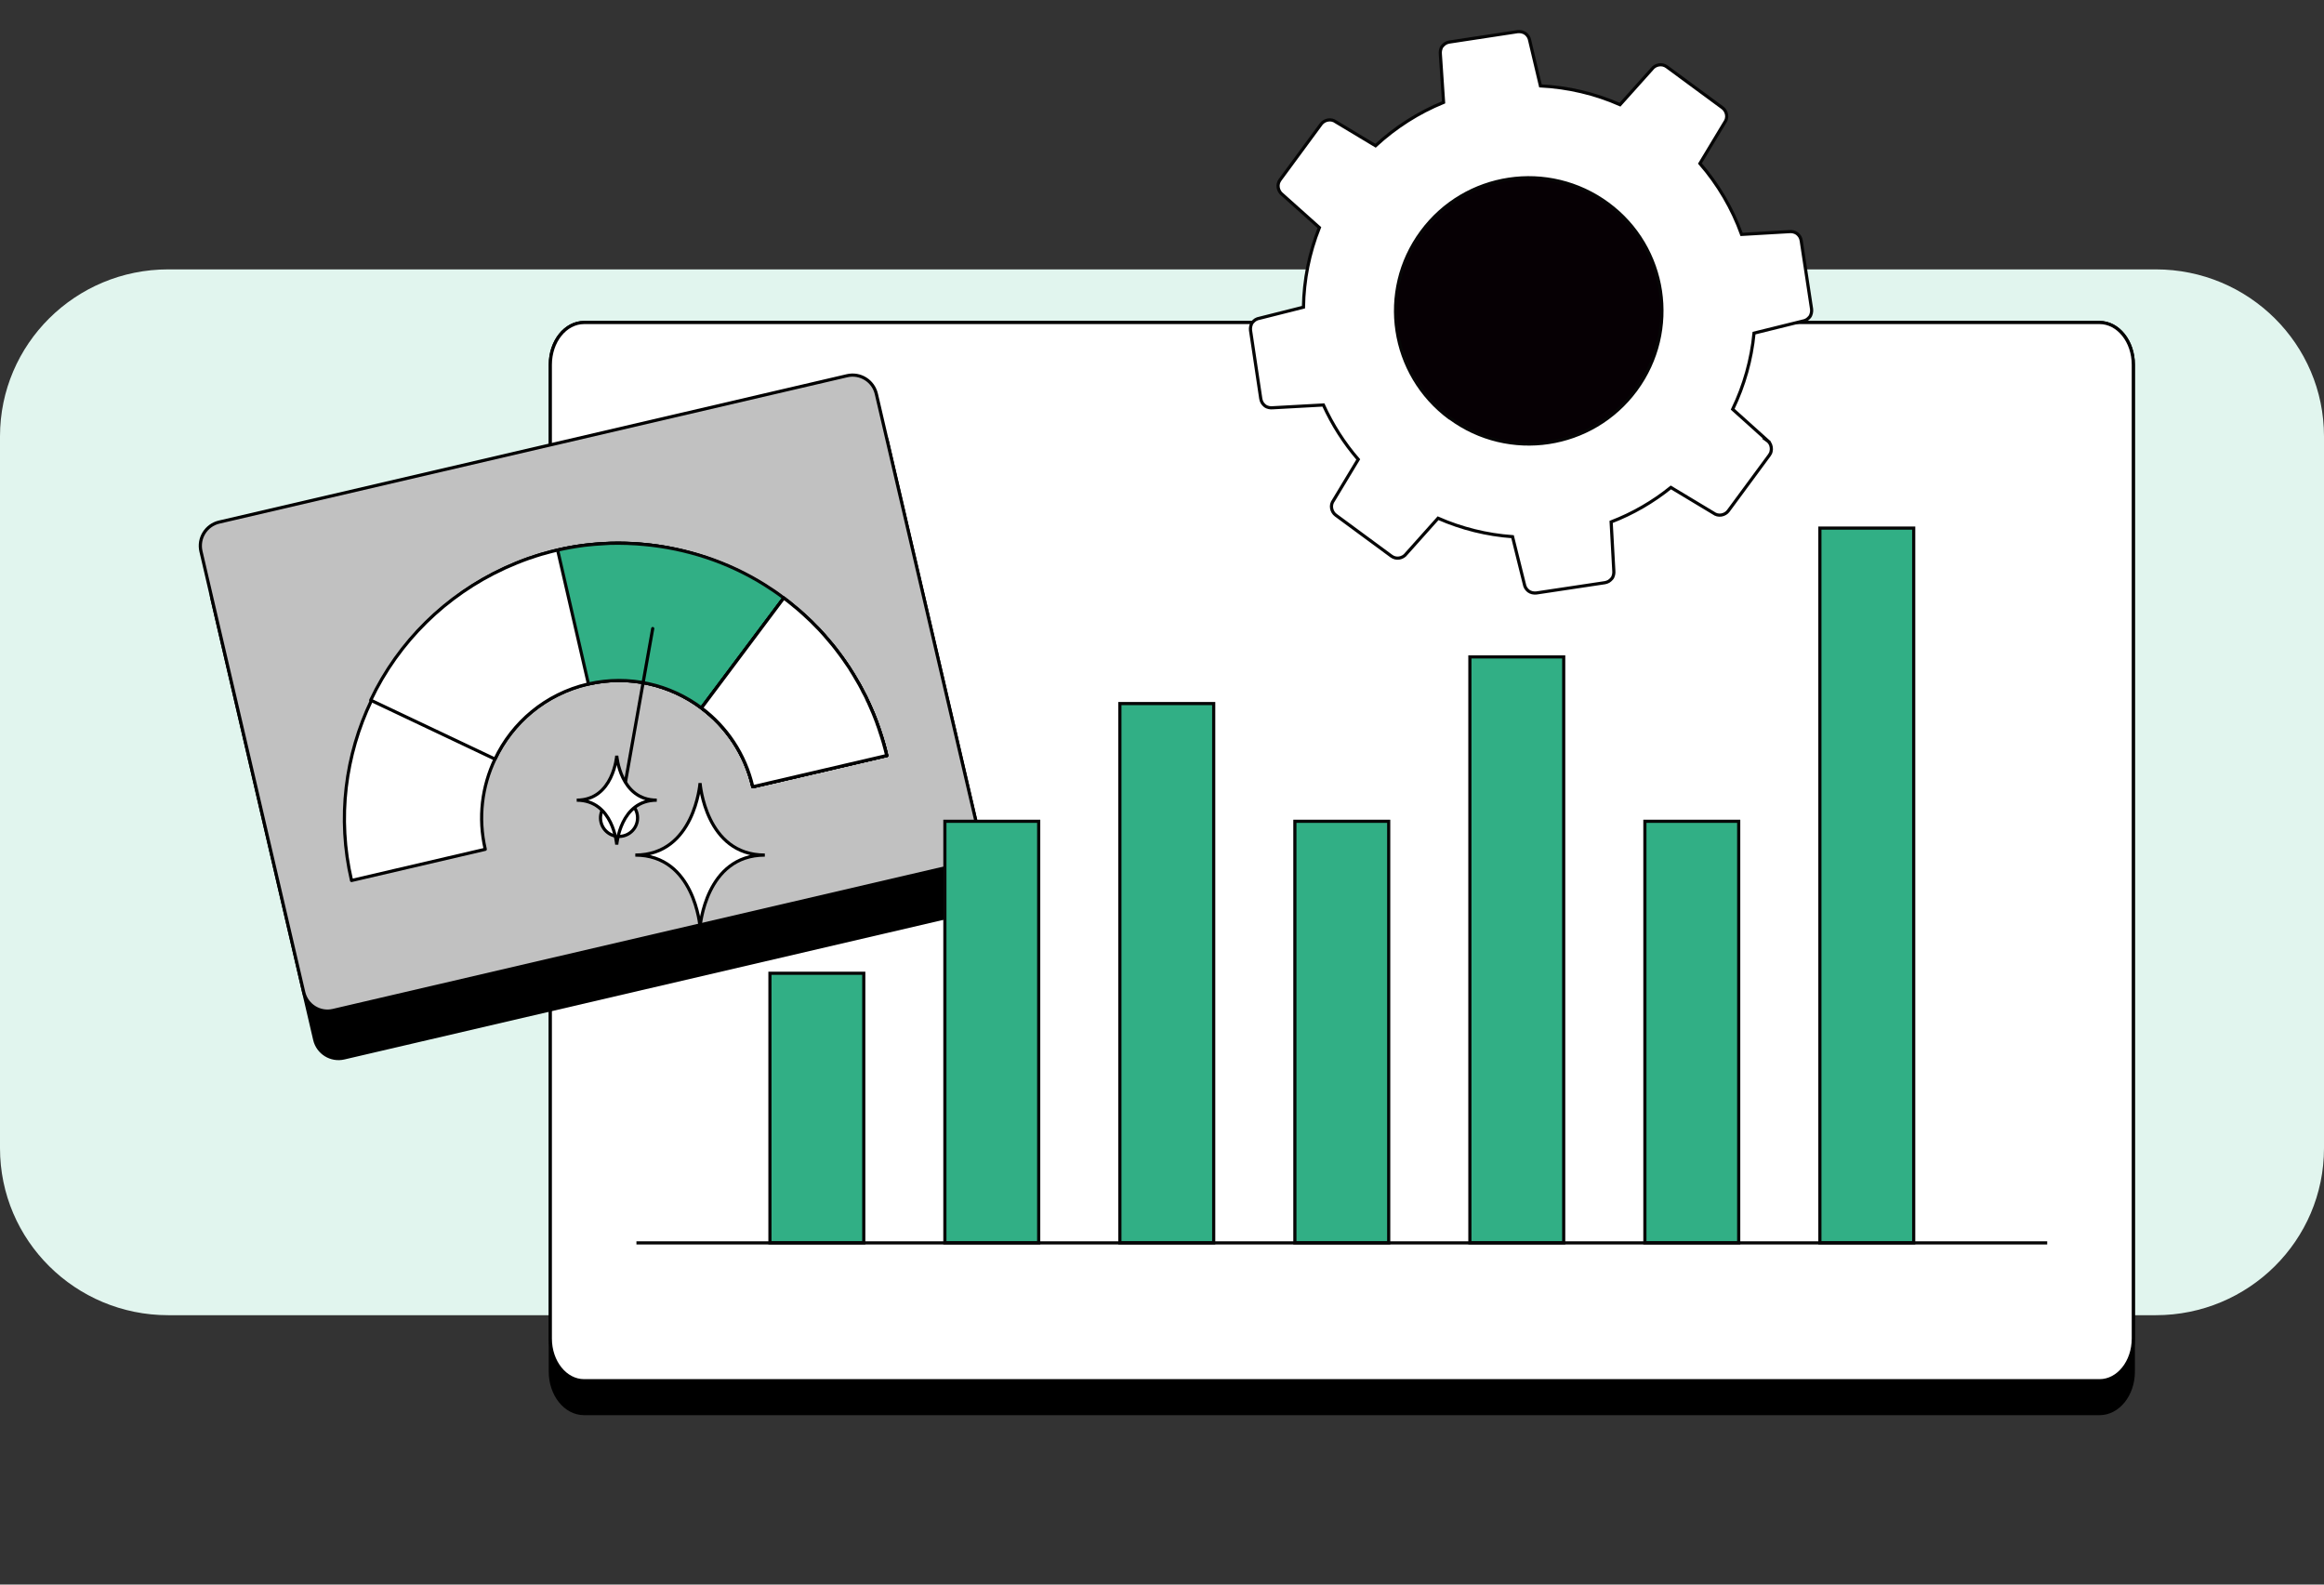
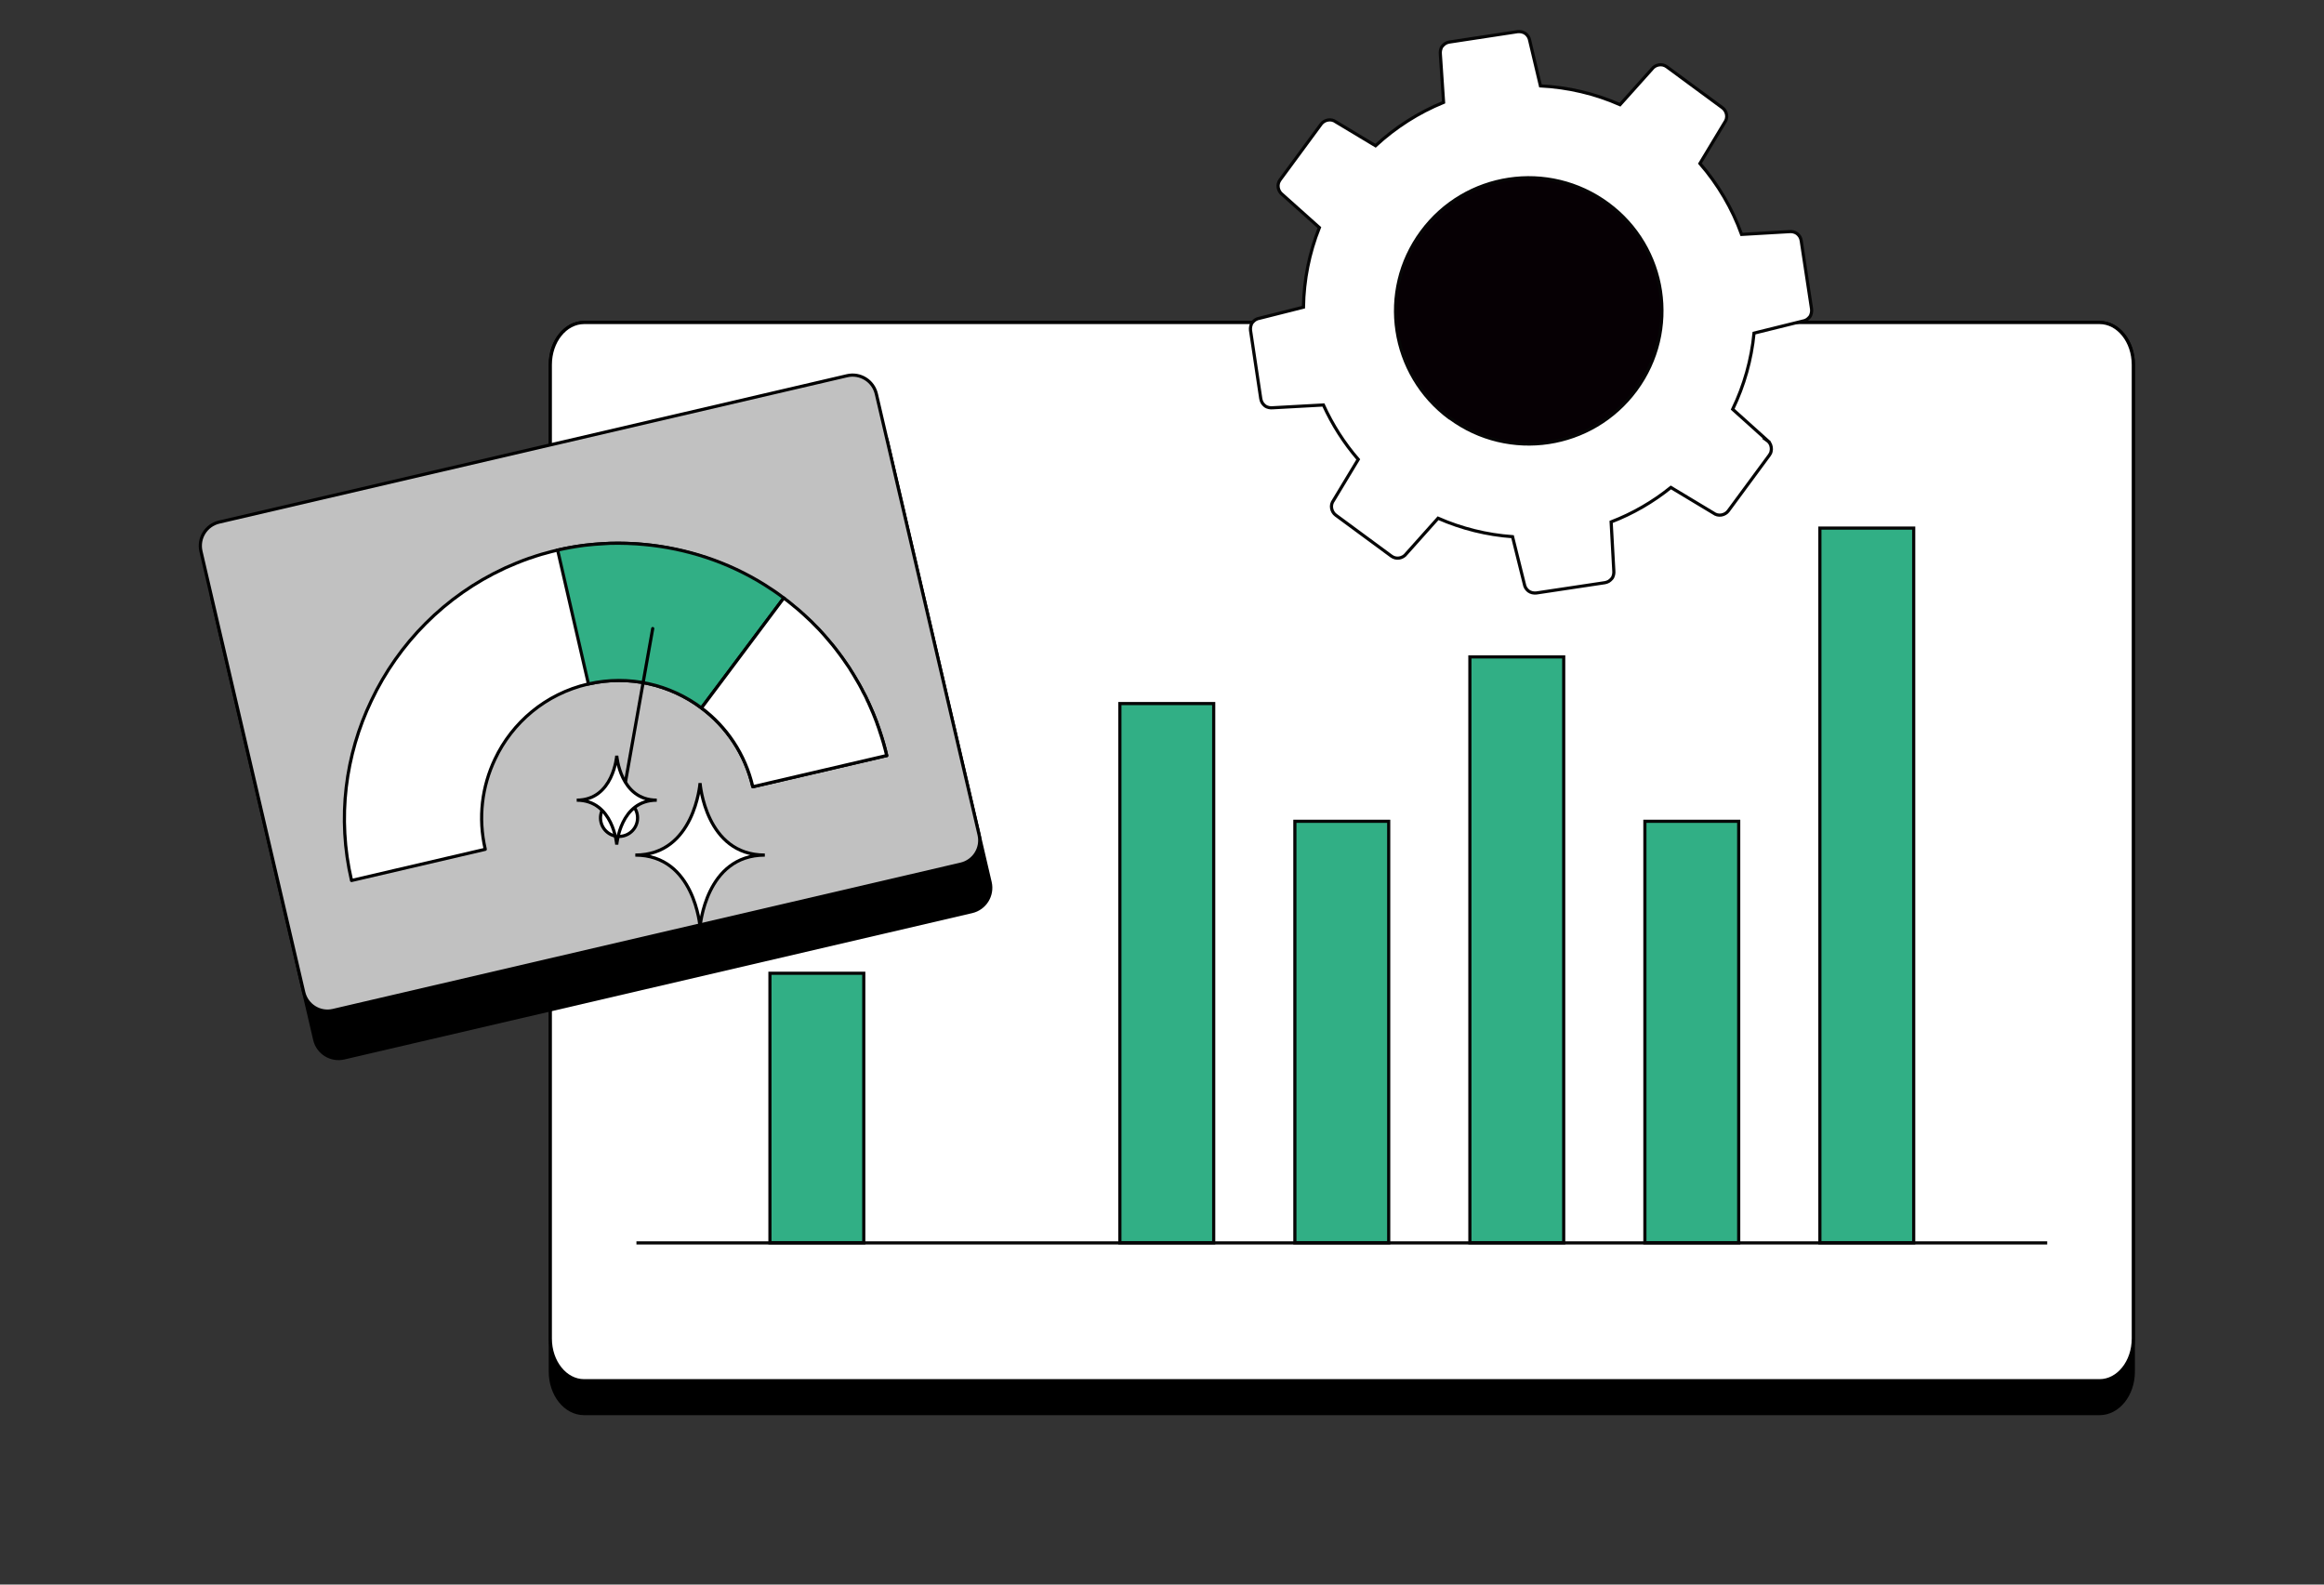
<svg xmlns="http://www.w3.org/2000/svg" width="440" height="300" viewBox="0 0 440 300" fill="none">
  <rect x="0" y="0" width="440" height="300" fill="#333333" stroke="none" />
-   <path d="M408.145 51H31.855C14.262 51 0 65.153 0 82.611V217.389C0 234.847 14.262 249 31.855 249H408.145C425.738 249 440 234.847 440 217.389V82.611C440 65.153 425.738 51 408.145 51Z" fill="#E1F5EE" />
  <path d="M397.504 61.057H110.587C107.056 61.057 104.192 64.607 104.192 68.987V259.696C104.192 264.076 107.056 267.627 110.587 267.627H397.504C401.036 267.627 403.899 264.076 403.899 259.696V68.987C403.899 64.607 401.036 61.057 397.504 61.057Z" fill="black" stroke="black" stroke-width="0.6" stroke-linecap="round" stroke-linejoin="round" />
  <path d="M397.504 61.057H110.587C107.056 61.057 104.192 64.634 104.192 69.047V253.417C104.192 257.829 107.056 261.407 110.587 261.407H397.504C401.036 261.407 403.899 257.829 403.899 253.417V69.047C403.899 64.634 401.036 61.057 397.504 61.057Z" fill="white" stroke="black" stroke-width="0.6" stroke-linecap="round" stroke-linejoin="round" />
  <path d="M162.457 80.12L43.585 107.826C41.1 108.405 39.556 110.889 40.135 113.374L59.588 196.839C60.167 199.324 62.651 200.869 65.136 200.29L184.008 172.584C186.493 172.005 188.038 169.521 187.459 167.036L168.005 83.57C167.426 81.085 164.942 79.541 162.457 80.12Z" fill="black" stroke="black" stroke-width="0.6" stroke-linecap="round" stroke-linejoin="round" />
  <path d="M160.371 71.136L41.499 98.842C39.014 99.421 37.469 101.905 38.049 104.39L57.502 187.855C58.082 190.34 60.566 191.885 63.05 191.306L181.922 163.6C184.407 163.02 185.952 160.536 185.373 158.052L165.919 74.586C165.34 72.101 162.856 70.556 160.371 71.136Z" fill="#C1C1C1" stroke="black" stroke-width="0.6" stroke-linecap="round" stroke-linejoin="round" />
  <path d="M167.878 143.045L142.537 148.949C141.09 142.731 137.54 137.569 132.806 134.032C126.902 129.613 119.16 127.713 111.406 129.488L111.305 129.513C103.274 131.388 96.98 136.802 93.719 143.713C91.264 148.861 90.484 154.803 91.869 160.77V160.795L66.553 166.699V166.674C63.784 154.841 65.395 142.907 70.317 132.635C75.441 121.796 84.278 112.795 95.481 107.609C95.532 107.571 95.595 107.546 95.658 107.521C96.4 107.193 97.118 106.879 97.861 106.577C98.641 106.262 99.459 105.947 100.252 105.67L100.416 105.632C101.109 105.381 101.813 105.154 102.531 104.94C102.77 104.865 103.009 104.802 103.236 104.751C103.941 104.55 104.671 104.348 105.401 104.185L105.59 104.147C107.264 103.757 108.951 103.467 110.638 103.253C124.322 101.529 137.779 105.418 148.34 113.311C154.496 117.894 159.67 123.861 163.333 130.847C163.673 131.477 163.988 132.106 164.303 132.773C164.378 132.924 164.454 133.063 164.517 133.214C164.643 133.466 164.743 133.705 164.844 133.957C165.02 134.322 165.159 134.674 165.31 135.027C165.398 135.241 165.486 135.429 165.562 135.656C165.612 135.794 165.675 135.933 165.725 136.071C165.914 136.499 166.052 136.915 166.191 137.355C166.229 137.406 166.241 137.456 166.254 137.519C166.367 137.834 166.493 138.174 166.594 138.488C166.846 139.206 167.047 139.911 167.261 140.616C167.488 141.421 167.702 142.252 167.89 143.071L167.878 143.045Z" fill="white" stroke="black" stroke-width="0.6" stroke-linecap="round" stroke-linejoin="round" />
-   <path d="M167.878 143.045L142.537 148.949C141.09 142.731 137.54 137.569 132.806 134.032C126.903 129.614 119.161 127.713 111.406 129.488L111.305 129.513C103.274 131.388 96.98 136.802 93.719 143.713L70.317 132.622L70.191 132.559C75.453 121.431 84.479 112.644 95.482 107.596C95.532 107.558 95.595 107.533 95.658 107.508C96.401 107.181 97.118 106.866 97.861 106.564C98.641 106.249 99.46 105.935 100.253 105.658L100.416 105.62C101.109 105.368 101.814 105.142 102.531 104.928C102.77 104.852 103.01 104.789 103.236 104.739C103.941 104.537 104.671 104.336 105.401 104.172L105.59 104.134C107.264 103.744 108.951 103.455 110.638 103.241C124.322 101.516 137.779 105.406 148.341 113.299C154.496 117.881 159.67 123.848 163.334 130.835C163.673 131.464 163.988 132.093 164.303 132.761C164.378 132.912 164.454 133.05 164.517 133.201C164.643 133.453 164.743 133.692 164.844 133.944C165.02 134.309 165.159 134.661 165.31 135.014C165.398 135.228 165.486 135.417 165.562 135.643C165.612 135.782 165.675 135.92 165.725 136.059C165.914 136.487 166.053 136.902 166.191 137.343C166.229 137.393 166.242 137.444 166.254 137.506C166.367 137.821 166.493 138.161 166.594 138.476C166.846 139.193 167.047 139.898 167.261 140.603C167.488 141.409 167.702 142.24 167.891 143.058L167.878 143.045Z" fill="white" stroke="black" stroke-width="0.6" stroke-linecap="round" stroke-linejoin="round" />
  <path d="M148.403 113.223L148.328 113.299L132.806 134.032C126.902 129.614 119.148 127.725 111.406 129.488L105.577 104.147C107.251 103.757 108.951 103.467 110.638 103.241C111.909 103.09 113.181 102.989 114.452 102.926C114.792 102.901 115.144 102.876 115.497 102.863C116.567 102.838 117.637 102.838 118.707 102.876C119.311 102.888 119.915 102.926 120.52 102.964C120.973 102.989 121.426 103.039 121.879 103.077C129.936 103.807 137.778 106.35 144.765 110.718C146.024 111.499 147.232 112.33 148.403 113.223Z" fill="#31AF85" stroke="#060606" stroke-width="0.6" stroke-miterlimit="10" />
-   <path d="M167.877 143.045L142.524 148.949C141.076 142.743 137.539 137.569 132.806 134.032L148.327 113.299L148.403 113.223C148.403 113.223 148.428 113.236 148.428 113.248C148.944 113.626 149.422 113.991 149.901 114.394C150.064 114.532 150.241 114.658 150.379 114.797C150.769 115.086 151.147 115.439 151.525 115.754C152.041 116.219 152.557 116.673 153.061 117.163C153.438 117.503 153.791 117.843 154.143 118.221C154.445 118.51 154.76 118.825 155.05 119.14C155.729 119.845 156.371 120.6 157.001 121.355C157.378 121.796 157.769 122.249 158.109 122.702C158.587 123.307 159.027 123.911 159.481 124.528C159.732 124.868 159.959 125.195 160.186 125.547C160.45 125.912 160.702 126.29 160.941 126.68C161.382 127.36 161.797 128.053 162.2 128.757C162.552 129.311 162.854 129.89 163.156 130.457C163.194 130.532 163.232 130.595 163.257 130.658C163.396 130.91 163.522 131.162 163.647 131.414C163.748 131.602 163.849 131.804 163.95 131.993C164.075 132.244 164.189 132.496 164.289 132.761C164.378 132.912 164.453 133.038 164.503 133.201C164.629 133.453 164.73 133.68 164.831 133.944C164.994 134.284 165.145 134.661 165.297 135.014C165.385 135.228 165.473 135.417 165.548 135.643C165.599 135.782 165.649 135.92 165.712 136.059C165.888 136.487 166.039 136.902 166.178 137.343C166.216 137.393 166.228 137.444 166.241 137.494C166.354 137.821 166.48 138.148 166.568 138.476C166.82 139.193 167.034 139.898 167.235 140.591C167.474 141.396 167.688 142.227 167.877 143.045Z" fill="white" stroke="black" stroke-width="0.6" stroke-linecap="round" stroke-linejoin="round" />
  <path d="M167.877 143.045L142.524 148.949C141.076 142.743 137.539 137.569 132.806 134.032L148.327 113.299L148.403 113.223C148.403 113.223 148.428 113.236 148.428 113.248C148.944 113.626 149.422 113.991 149.901 114.394C150.064 114.532 150.241 114.658 150.379 114.797C150.769 115.086 151.147 115.439 151.525 115.754C152.041 116.219 152.557 116.673 153.061 117.163C153.438 117.503 153.791 117.843 154.143 118.221C154.445 118.51 154.76 118.825 155.05 119.14C155.729 119.845 156.371 120.6 157.001 121.355C157.378 121.796 157.769 122.249 158.109 122.702C158.587 123.307 159.027 123.911 159.481 124.528C159.732 124.868 159.959 125.195 160.186 125.547C160.387 125.824 160.576 126.101 160.777 126.403C160.84 126.492 160.903 126.58 160.941 126.68C161.382 127.36 161.797 128.053 162.2 128.757C162.552 129.311 162.854 129.89 163.156 130.457C163.194 130.532 163.232 130.595 163.257 130.658C163.295 130.721 163.32 130.772 163.333 130.835C163.433 131.023 163.547 131.225 163.647 131.414C163.748 131.602 163.849 131.804 163.95 131.993C164.075 132.244 164.189 132.496 164.289 132.761C164.378 132.912 164.453 133.038 164.503 133.201C164.629 133.453 164.73 133.68 164.831 133.944C164.994 134.284 165.145 134.661 165.297 135.014C165.385 135.228 165.473 135.417 165.548 135.643C165.599 135.782 165.649 135.92 165.712 136.059C165.888 136.487 166.039 136.902 166.178 137.343C166.216 137.393 166.228 137.444 166.241 137.494C166.354 137.821 166.48 138.148 166.568 138.476C166.82 139.193 167.034 139.898 167.235 140.591C167.474 141.396 167.688 142.227 167.877 143.045Z" fill="white" stroke="black" stroke-width="0.6" stroke-linecap="round" stroke-linejoin="round" />
  <path d="M120.62 154.048C121.06 155.936 119.89 157.824 118.001 158.265C116.113 158.705 114.225 157.535 113.784 155.646C113.344 153.758 114.514 151.87 116.403 151.429C118.291 150.989 120.179 152.159 120.62 154.048Z" fill="white" stroke="black" stroke-width="0.6" stroke-linecap="round" stroke-linejoin="round" />
  <path d="M117.209 154.853L123.579 119.001" stroke="black" stroke-width="0.6" stroke-linecap="round" stroke-linejoin="round" />
  <path d="M163.535 184.263H145.772V235.308H163.535V184.263Z" fill="#31AF85" stroke="#060606" stroke-width="0.6" stroke-miterlimit="10" />
-   <path d="M196.654 155.492H178.892V235.308H196.654V155.492Z" fill="#31AF85" stroke="#060606" stroke-width="0.6" stroke-miterlimit="10" />
  <path d="M229.788 133.202H212.025V235.308H229.788V133.202Z" fill="#31AF85" stroke="#060606" stroke-width="0.6" stroke-miterlimit="10" />
  <path d="M262.921 155.492H245.158V235.308H262.921V155.492Z" fill="#31AF85" stroke="#060606" stroke-width="0.6" stroke-miterlimit="10" />
  <path d="M296.053 124.369H278.291V235.308H296.053V124.369Z" fill="#31AF85" stroke="#060606" stroke-width="0.6" stroke-miterlimit="10" />
  <path d="M329.186 155.492H311.424V235.308H329.186V155.492Z" fill="#31AF85" stroke="#060606" stroke-width="0.6" stroke-miterlimit="10" />
  <path d="M362.32 99.982H344.558V235.308H362.32V99.982Z" fill="#31AF85" stroke="#060606" stroke-width="0.6" stroke-miterlimit="10" />
  <path d="M387.597 235.308H120.495" stroke="#060606" stroke-width="0.6" stroke-miterlimit="10" />
  <path d="M334.556 83.333L328.049 77.481C330.233 72.961 331.608 68.07 332.089 63.07L341.281 60.8C341.543 60.756 341.805 60.669 342.023 60.538C342.242 60.407 342.438 60.21 342.613 60.014C342.787 59.817 342.875 59.555 342.94 59.293C343.006 59.031 343.006 58.769 342.984 58.507L341.019 45.559C340.975 45.297 340.888 45.035 340.757 44.817C340.626 44.599 340.429 44.38 340.233 44.227C340.036 44.075 339.774 43.965 339.512 43.9C339.25 43.834 338.988 43.834 338.726 43.856L329.731 44.38C327.962 39.468 325.276 34.904 321.848 30.952L326.521 23.201C326.848 22.764 326.979 22.24 326.892 21.716C326.805 21.192 326.521 20.712 326.106 20.406L315.582 12.655C315.145 12.327 314.621 12.196 314.075 12.284C313.551 12.371 313.071 12.655 312.765 13.07L306.717 19.817C301.957 17.721 296.848 16.52 291.652 16.258L289.621 7.699C289.577 7.437 289.49 7.175 289.359 6.956C289.228 6.738 289.031 6.519 288.835 6.367C288.638 6.214 288.376 6.105 288.114 6.039C287.852 5.974 287.59 5.974 287.328 5.995L274.402 7.961C274.14 8.004 273.878 8.092 273.66 8.223C273.442 8.354 273.245 8.55 273.071 8.747C272.896 8.943 272.809 9.205 272.743 9.467C272.678 9.729 272.678 9.991 272.699 10.253L273.311 19.38C268.551 21.323 264.206 24.096 260.429 27.59L252.939 23.092C252.503 22.764 251.979 22.633 251.433 22.721C250.909 22.808 250.428 23.092 250.123 23.507L242.372 34.031C242.044 34.467 241.913 34.991 242 35.516C242.088 36.039 242.372 36.52 242.786 36.825L249.795 43.092C247.874 47.895 246.869 52.983 246.782 58.158L238.463 60.254C238.201 60.297 237.939 60.385 237.721 60.516C237.502 60.647 237.306 60.843 237.131 61.04C236.957 61.236 236.869 61.498 236.804 61.76C236.738 62.022 236.738 62.284 236.76 62.546L238.703 75.494C238.747 75.756 238.834 76.018 238.965 76.236C239.096 76.455 239.271 76.651 239.489 76.826C239.708 77.001 239.948 77.088 240.21 77.153C240.472 77.219 240.734 77.219 240.996 77.197L250.559 76.673C252.262 80.407 254.468 83.878 257.153 86.979L252.481 94.73C252.153 95.167 252.022 95.691 252.11 96.215C252.197 96.739 252.481 97.219 252.896 97.525L263.42 105.276C263.857 105.604 264.381 105.735 264.926 105.647C265.45 105.56 265.931 105.276 266.236 104.861L272.263 98.114C276.739 100.079 281.499 101.259 286.368 101.608L288.595 110.56C288.638 110.822 288.726 111.084 288.857 111.302C288.988 111.521 289.184 111.739 289.381 111.892C289.577 112.045 289.839 112.154 290.101 112.219C290.363 112.285 290.625 112.285 290.887 112.263L303.835 110.32C304.097 110.276 304.359 110.189 304.577 110.058C304.796 109.927 304.992 109.73 305.167 109.534C305.342 109.337 305.429 109.075 305.495 108.813C305.56 108.551 305.56 108.289 305.538 108.027L305.036 98.813C309.119 97.241 312.94 95.036 316.346 92.285L324.403 97.132C324.84 97.459 325.364 97.59 325.91 97.503C326.434 97.416 326.914 97.132 327.22 96.717L334.993 86.171C335.146 85.953 335.277 85.713 335.32 85.451C335.386 85.189 335.386 84.927 335.342 84.643C335.298 84.381 335.211 84.119 335.058 83.9C334.905 83.682 334.731 83.485 334.512 83.333H334.556Z" fill="white" stroke="#060606" stroke-width="0.6" stroke-miterlimit="10" />
  <path d="M274.489 79.141C285.69 87.416 301.476 85.014 309.729 73.813C317.983 62.612 315.625 46.826 304.402 38.572C293.179 30.319 277.415 32.677 269.139 43.9C260.864 55.123 263.266 70.887 274.467 79.162L274.489 79.141Z" fill="#060004" stroke="#060606" stroke-width="0.6" stroke-linejoin="round" />
  <path d="M132.541 175.509C132.541 175.509 133.574 161.888 144.803 161.888C133.561 161.888 132.541 148.267 132.541 148.267C132.541 148.267 131.509 161.888 120.28 161.888C131.522 161.888 132.541 175.509 132.541 175.509Z" fill="white" stroke="black" stroke-width="0.6" stroke-miterlimit="10" />
  <path d="M116.768 143.081C116.768 143.081 116.138 151.49 109.189 151.49C116.126 151.49 116.768 159.899 116.768 159.899C116.768 159.899 117.397 151.49 124.346 151.49C117.41 151.49 116.768 143.081 116.768 143.081Z" fill="white" stroke="black" stroke-width="0.6" stroke-miterlimit="10" />
</svg>